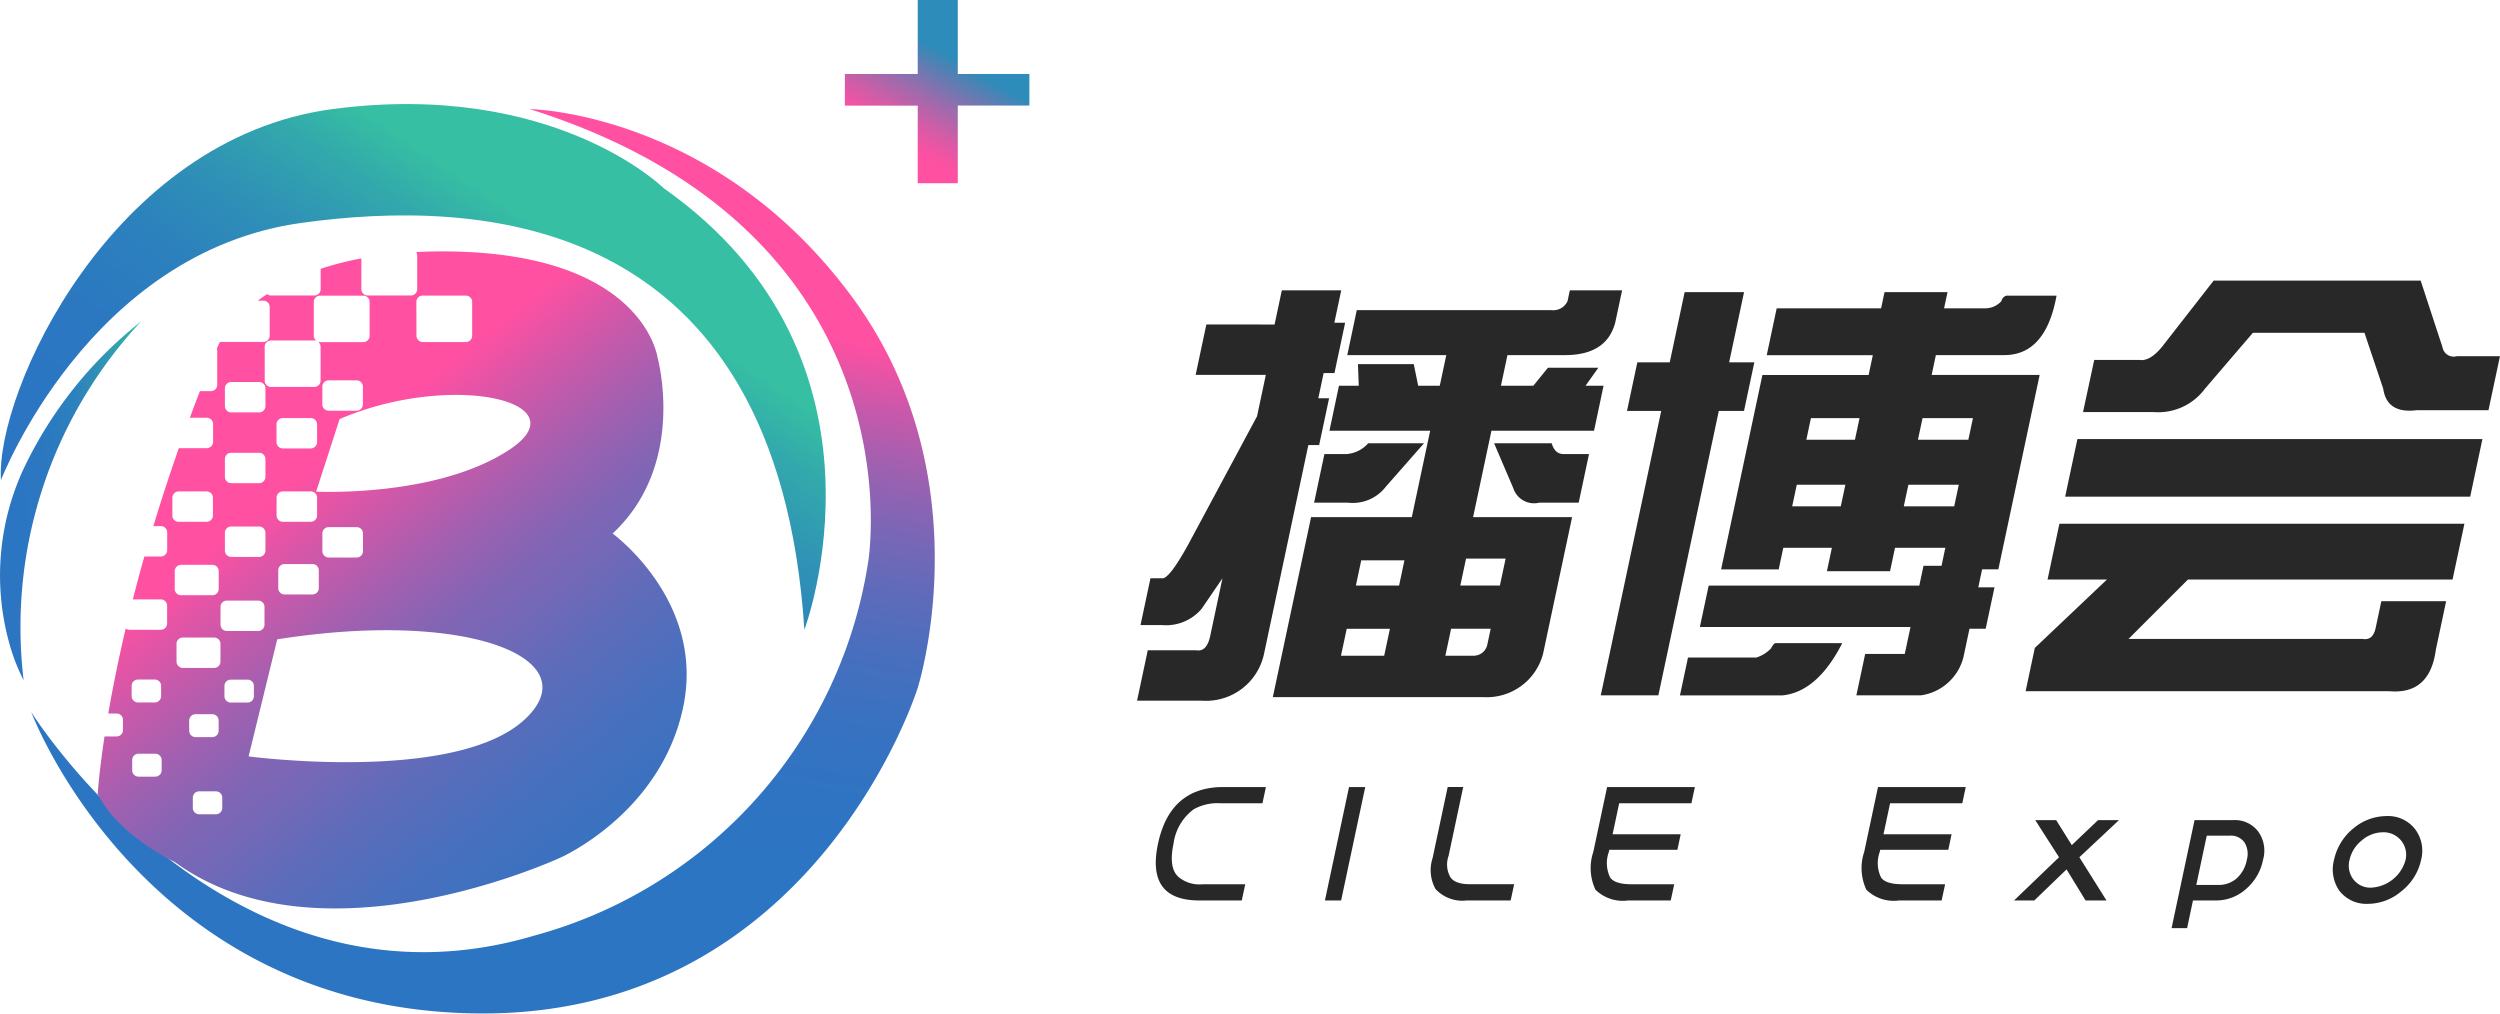
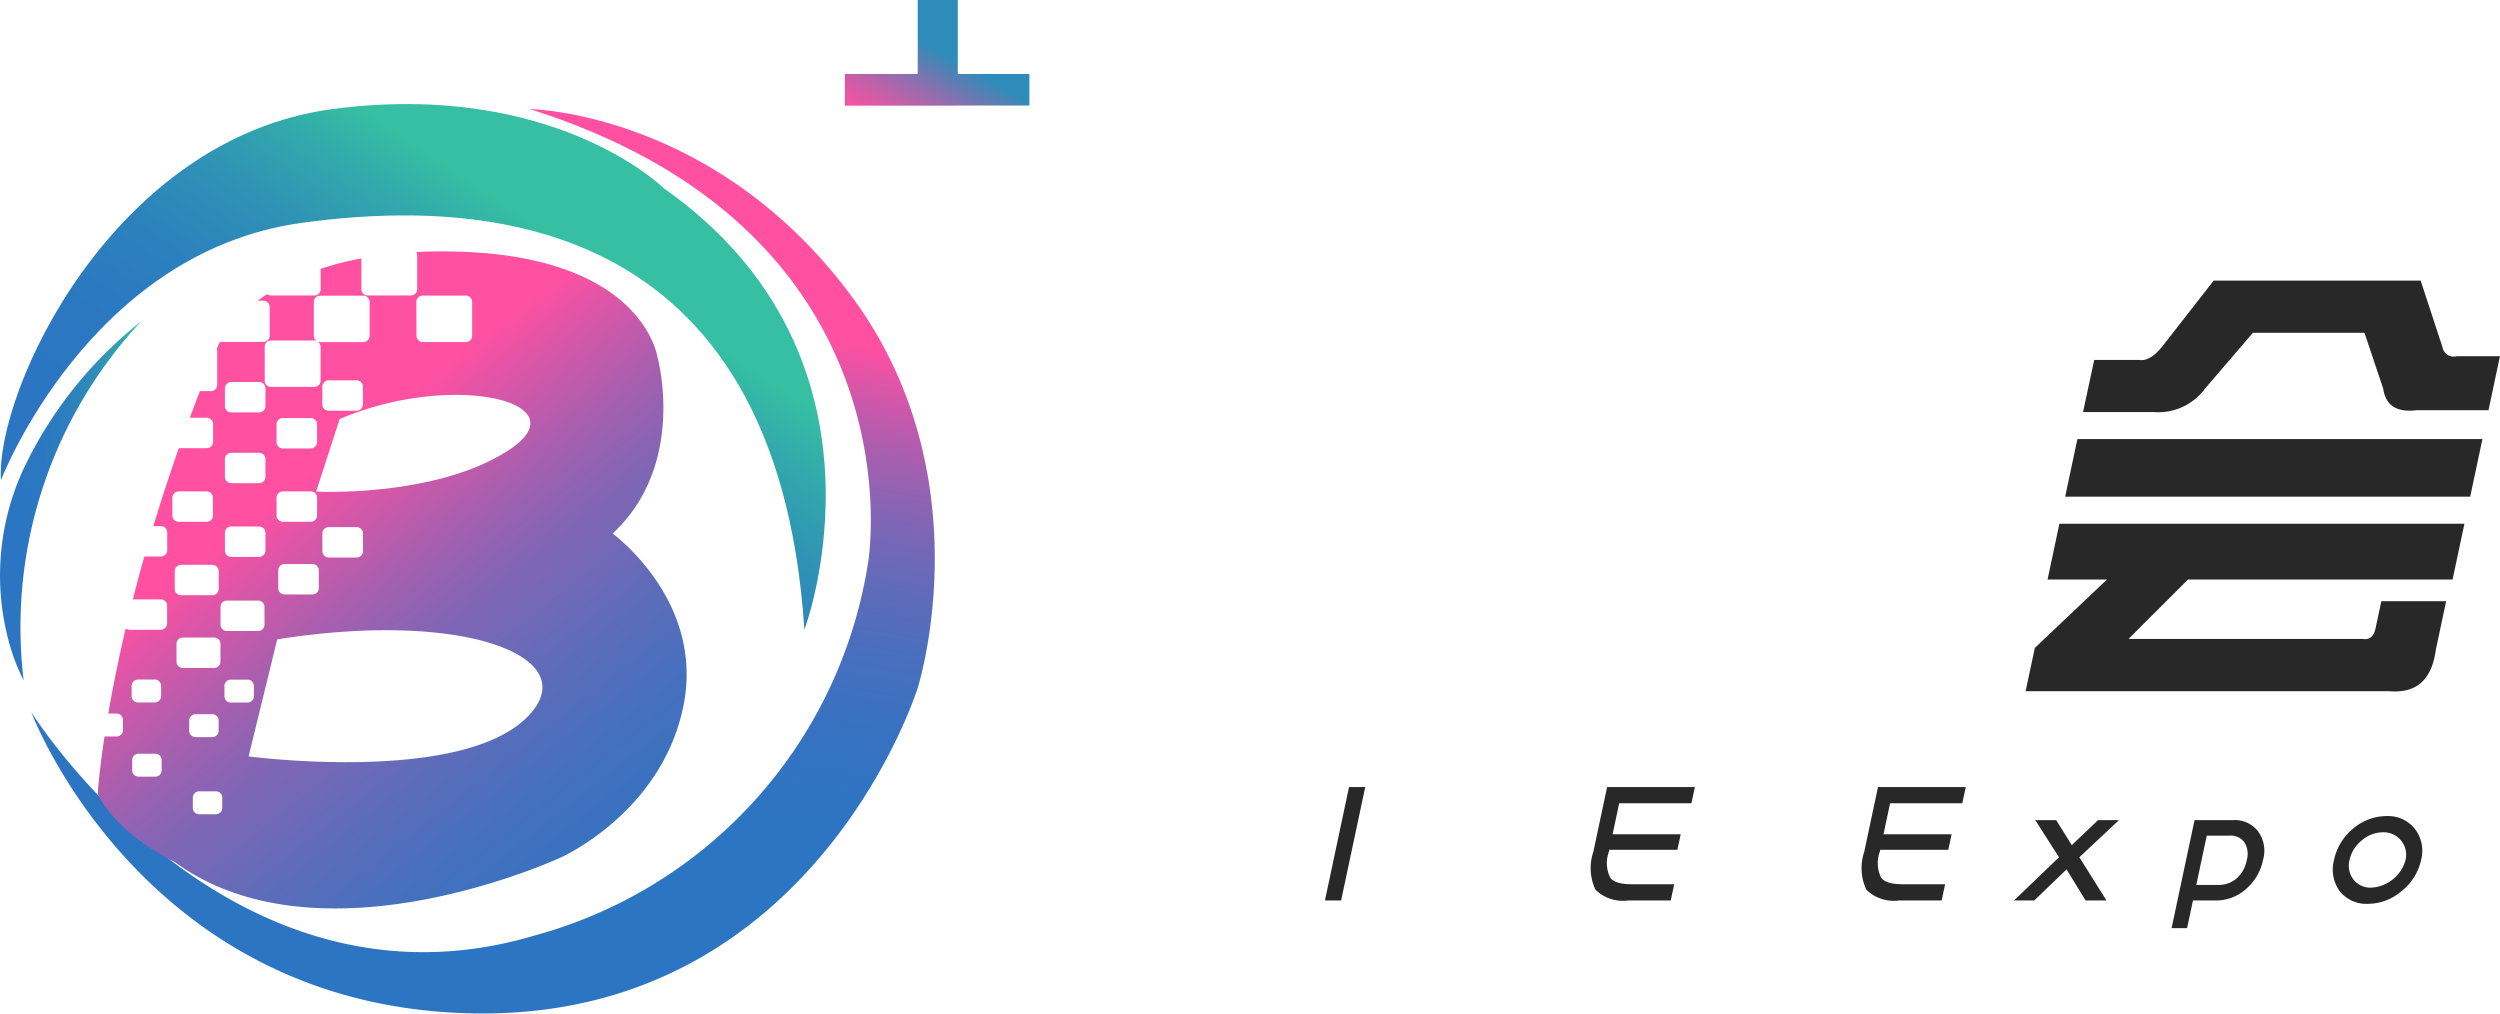
<svg xmlns="http://www.w3.org/2000/svg" xmlns:xlink="http://www.w3.org/1999/xlink" width="157.863" height="64" viewBox="0 0 157.863 64">
  <defs>
    <linearGradient id="linear-gradient" x1="0.436" y1="0.969" x2="0.621" y2="-0.076" gradientUnits="objectBoundingBox">
      <stop offset="0.157" stop-color="#2b75c3" />
      <stop offset="0.265" stop-color="#2e74c2" />
      <stop offset="0.347" stop-color="#3772c1" />
      <stop offset="0.42" stop-color="#476fbe" />
      <stop offset="0.487" stop-color="#5e6bba" />
      <stop offset="0.551" stop-color="#7c66b6" />
      <stop offset="0.613" stop-color="#a060b0" />
      <stop offset="0.672" stop-color="#cb58aa" />
      <stop offset="0.728" stop-color="#fc50a2" />
      <stop offset="0.731" stop-color="#ff50a2" />
    </linearGradient>
    <linearGradient id="linear-gradient-2" x1="0.129" y1="0.985" x2="0.969" y2="0.223" gradientUnits="objectBoundingBox">
      <stop offset="0.157" stop-color="#2b75c3" />
      <stop offset="0.321" stop-color="#2b78c1" />
      <stop offset="0.444" stop-color="#2c81bd" />
      <stop offset="0.554" stop-color="#2f91b6" />
      <stop offset="0.655" stop-color="#32a8ac" />
      <stop offset="0.731" stop-color="#36bfa3" />
    </linearGradient>
    <linearGradient id="linear-gradient-3" x1="-0.23" y1="0.685" x2="1.591" y2="0.271" xlink:href="#linear-gradient-2" />
    <linearGradient id="linear-gradient-4" x1="0.93" y1="1.193" x2="0.36" y2="0.309" gradientUnits="objectBoundingBox">
      <stop offset="0" stop-color="#2b75c3" />
      <stop offset="0.189" stop-color="#2e74c2" />
      <stop offset="0.33" stop-color="#3772c0" />
      <stop offset="0.457" stop-color="#4770be" />
      <stop offset="0.573" stop-color="#5e6cba" />
      <stop offset="0.665" stop-color="#7668b7" />
      <stop offset="0.713" stop-color="#8165b5" />
      <stop offset="0.8" stop-color="#a160b0" />
      <stop offset="0.915" stop-color="#d457a8" />
      <stop offset="1" stop-color="#ff50a2" />
    </linearGradient>
    <linearGradient id="linear-gradient-5" x1="0.805" y1="-0.042" x2="0.321" y2="0.802" gradientUnits="objectBoundingBox">
      <stop offset="0.432" stop-color="#2d8cb9" />
      <stop offset="0.533" stop-color="#5a7eb3" />
      <stop offset="0.699" stop-color="#a06aac" />
      <stop offset="0.838" stop-color="#d35ca6" />
      <stop offset="0.942" stop-color="#f353a3" />
      <stop offset="1" stop-color="#ff50a2" />
    </linearGradient>
  </defs>
  <g id="组_9544" data-name="组 9544" transform="translate(-165 -10)">
    <g id="组_9475" data-name="组 9475" transform="translate(96 -226.939)">
      <g id="组_9473" data-name="组 9473" transform="translate(140.796 254.664)">
-         <path id="路径_19719" data-name="路径 19719" d="M340.634,306.359l.459-2.16h3.751l-.435,2.046h.682l-.676,3.182h-.682l-.338,1.591h.682l-.628,2.955h-.682l-2.8,13.185a3.742,3.742,0,0,1-3.924,2.955h-4.092l.676-3.183h3.069q.658.115.875-.909l.773-3.638-1.32,1.933a2.944,2.944,0,0,1-2.491,1.023h-1.364l.628-2.955h.8q.476-.112,1.6-2.16l4.33-8.07.556-2.614h-4.433l.677-3.183Zm18.5-1.478.145-.682h3.3l-.435,2.046q-.549,2.046-3.163,2.046H355.34l-.411,1.933h2.046l.923-1.137h3.183l-.81,1.137h1.137l-.6,2.841h-6.479l-1.159,5.456h6.252l-1.836,8.639a3.673,3.673,0,0,1-3.762,2.728h-13.3l2.416-11.367H349.3l1.16-5.456H344.1l.6-2.841h1.25l-.051-1.364h3.524l.279,1.364h1.364l.411-1.933h-6.252l.6-2.841H358.1A.991.991,0,0,0,359.134,304.881Zm-13.845,12.73h-2.16l.652-3.069h1.364a2.02,2.02,0,0,0,1.4-.682h3.524l-2.4,2.728A2.634,2.634,0,0,1,345.289,317.611Zm3.208,5.229.338-1.591h-2.728l-.338,1.591Zm-3.67,4.433h2.728l.363-1.7h-2.728Zm10.035-4.433.363-1.7h-2.5l-.362,1.7Zm-3.443,4.433h1.818a.881.881,0,0,0,.827-.682l.217-1.023h-2.5Zm3.078-13.413h3.637c.131.455.384.682.764.682h1.591l-.652,3.069h-2.5a1.377,1.377,0,0,1-1.626-.909Z" transform="translate(-331.947 -303.593)" fill="#282828" />
-         <path id="路径_19720" data-name="路径 19720" d="M444.375,309.052l.942-4.433h3.751l-.942,4.433h1.591l-.652,3.069h-1.591l-3.817,17.959h-3.637l3.817-17.959h-2.16l.652-3.069Zm1.153,18.641h4.319a2.21,2.21,0,0,0,.916-.568c.123-.227.223-.341.3-.341h4.206q-1.564,3.069-3.77,3.3H445.02Zm5.6-22.051h6.593l.217-1.023h3.978l-.218,1.023h2.614a1.358,1.358,0,0,0,1.006-.455.478.478,0,0,1,.3-.341H468.8q-.685,3.751-3.3,3.751h-4.32l-.266,1.251h6.82l-2.609,12.276H464.1l-.241,1.137h1.023l-.556,2.614h-1.023l-.387,1.818a3.238,3.238,0,0,1-2.667,2.387H456.16l.556-2.614h2.5l.362-1.7h-13.3l.556-2.614h13.3l.266-1.25h1.137l.241-1.137H458.6l-.314,1.478H454.3l.314-1.478h-3.069l-.29,1.364h-3.637l2.609-12.276h6.706l.266-1.251H450.5Zm1.873,8.3h3.069l.29-1.364h-3.069Zm-.894,4.206h3.069l.29-1.364h-3.069Zm11.414-5.57h-3.183l-.29,1.364h3.183Zm-1.184,5.57.29-1.364h-3.183l-.29,1.364Z" transform="translate(-410.735 -303.899)" fill="#282828" />
        <path id="路径_19721" data-name="路径 19721" d="M543.36,306.963H546.2q.657.115,1.419-.8l3.281-4.206h13.072l1.379,4.206a.719.719,0,0,0,.9.568h2.728l-.725,3.41h-4.547q-1.868.229-2.1-1.364l-1.183-3.524h-7.047l-3.022,3.524a3.668,3.668,0,0,1-3.269,1.478h-4.433Zm24.512,5L567.1,315.6H541.524l.773-3.637ZM539.608,325.15l4.555-4.319h-3.751l.749-3.524h25.575l-.749,3.524H549.278l-3.752,3.751H560.3q.658.115.827-.682l.362-1.7h4.092l-.652,3.069q-.377,2.84-2.943,2.614h-22.96Z" transform="translate(-482.915 -301.962)" fill="#282828" />
      </g>
      <g id="组_9474" data-name="组 9474" transform="translate(141.981 286.637)">
-         <path id="路径_19722" data-name="路径 19722" d="M341.752,426.688h-2.685q-3.367,0-2.606-3.581t4.129-3.58h2.685l-.218,1.023h-2.685a3.041,3.041,0,0,0-1.659.384,3.222,3.222,0,0,0-1.272,2.174q-.335,1.577.357,2.131a2.06,2.06,0,0,0,1.487.426h2.685Z" transform="translate(-336.32 -419.527)" fill="#282828" />
        <path id="路径_19723" data-name="路径 19723" d="M376.764,426.688h-1.023l1.522-7.161h1.023Z" transform="translate(-365.059 -419.527)" fill="#282828" />
-         <path id="路径_19724" data-name="路径 19724" d="M405.479,426.688h-2.77a2.305,2.305,0,0,1-1.977-.725,2.464,2.464,0,0,1-.18-1.961l.951-4.476h.98l-.924,4.348a1.631,1.631,0,0,0,.1,1.321q.284.47,1.264.469H405.7Z" transform="translate(-383.069 -419.527)" fill="#282828" />
        <path id="路径_19725" data-name="路径 19725" d="M442.777,426.688h-2.686a2.46,2.46,0,0,1-2.071-.682,3.221,3.221,0,0,1-.132-2.387l.87-4.092H444.3l-.218,1.023h-4.561l-.417,1.961h4.3l-.208.98h-4.3l-.027.128a2.074,2.074,0,0,0,.082,1.62q.293.426,1.359.426h2.685Z" transform="translate(-410.258 -419.527)" fill="#282828" />
        <path id="路径_19726" data-name="路径 19726" d="M505.906,426.688H503.22a2.459,2.459,0,0,1-2.071-.682,3.221,3.221,0,0,1-.132-2.387l.87-4.092h5.541l-.218,1.023H502.65l-.417,1.961h4.3l-.208.98h-4.3l-.027.128a2.075,2.075,0,0,0,.082,1.62q.293.426,1.359.426h2.685Z" transform="translate(-456.281 -419.527)" fill="#282828" />
        <path id="路径_19727" data-name="路径 19727" d="M542.155,432.307h-1.321l-1.2-1.961-2.037,1.961h-1.279l2.839-2.728-1.5-2.344h1.321l.986,1.577,1.657-1.577h1.321l-2.5,2.344Z" transform="translate(-482.122 -425.146)" fill="#282828" />
        <path id="路径_19728" data-name="路径 19728" d="M578.812,429.75a3.258,3.258,0,0,1-1.071,1.833,2.826,2.826,0,0,1-1.9.725H574.39l-.371,1.747h-.98l1.45-6.82h2.43a1.843,1.843,0,0,1,1.593.725A2.074,2.074,0,0,1,578.812,429.75Zm-1.023,0a1.385,1.385,0,0,0-.148-1.108,1.053,1.053,0,0,0-.932-.426h-1.449l-.661,3.112h1.449a1.718,1.718,0,0,0,1.114-.426A2.074,2.074,0,0,0,577.789,429.75Z" transform="translate(-508.895 -425.146)" fill="#282828" />
        <path id="路径_19729" data-name="路径 19729" d="M616.195,429.062a3.42,3.42,0,0,1-1.226,1.961,3.289,3.289,0,0,1-2.133.81,2.148,2.148,0,0,1-1.788-.81,2.343,2.343,0,0,1-.351-1.961,3.5,3.5,0,0,1,1.184-1.961,3.286,3.286,0,0,1,2.133-.81,2.148,2.148,0,0,1,1.789.81A2.26,2.26,0,0,1,616.195,429.062Zm-.98,0a1.422,1.422,0,0,0-1.418-1.748,2.069,2.069,0,0,0-1.345.512,2.156,2.156,0,0,0-.775,1.236,1.423,1.423,0,0,0,.249,1.236,1.353,1.353,0,0,0,1.128.512,2.38,2.38,0,0,0,2.161-1.747Z" transform="translate(-536.296 -424.458)" fill="#282828" />
      </g>
    </g>
    <g id="组_9543" data-name="组 9543" transform="translate(9249.284 13890.871)">
      <g id="组_9507" data-name="组 9507" transform="translate(-9084.284 -13880.871)">
        <path id="路径_19736" data-name="路径 19736" d="M58.053-392.407s11.7.152,20.347,11.852c8.415,11.39,4.151,24.706,4.151,24.706S76.117-335.157,54.878-335.3s-28.3-19.031-28.3-19.031,12.383,19.861,31.754,14.118a29.005,29.005,0,0,0,21.1-23.642S82.867-384.585,58.053-392.407Z" transform="translate(-24.605 399.295)" fill="url(#linear-gradient)" />
        <path id="路径_19737" data-name="路径 19737" d="M73.554-359.831s6.455-17.079-8.882-27.879c0,0-6.909-6.833-20.886-5s-21.327,17.9-20.965,23.437c0,0,5.514-14.375,18.968-16.245C52.876-387.057,71.83-386.332,73.554-359.831Z" transform="translate(-22.761 399.594)" fill="url(#linear-gradient-2)" />
        <path id="路径_19738" data-name="路径 19738" d="M31.636-366.128a26.1,26.1,0,0,0-7.423,9.3,15.982,15.982,0,0,0-.935,10.94,12.066,12.066,0,0,0,.929,2.421A28.276,28.276,0,0,1,31.636-366.128Z" transform="translate(-22.716 386.416)" fill="url(#linear-gradient-3)" />
        <path id="路径_19739" data-name="路径 19739" d="M67.292-356.852c4.712-4.39,2.84-11.1,2.84-11.1s-.839-6.52-13.039-6.713q-1.156-.018-2.2.036a.4.4,0,0,1,.06.209v2.135a.4.4,0,0,1-.4.4H51.828a.4.4,0,0,1-.4-.4v-1.942a19.648,19.648,0,0,0-2.57.657v1.285a.4.4,0,0,1-.4.4H45.725a.4.4,0,0,1-.248-.087q-.314.206-.589.413h.35a.4.4,0,0,1,.4.4v1.807a.4.4,0,0,1-.4.4H42.5c-.085.156-.122.246-.122.246-.027.063-.052.126-.078.189a.4.4,0,0,1,.026.138v2.135a.4.4,0,0,1-.4.4h-.693q-.329.85-.636,1.68h1.068a.4.4,0,0,1,.4.4v1.12a.4.4,0,0,1-.4.4H39.9c-.6,1.718-1.137,3.362-1.607,4.921h.474a.4.4,0,0,1,.4.4v1.12a.4.4,0,0,1-.4.4H37.725q-.4,1.408-.726,2.706h1.763a.4.4,0,0,1,.4.4v1.12a.4.4,0,0,1-.4.4H36.784a.4.4,0,0,1-.239-.08c-.485,2.064-.839,3.867-1.1,5.369h.528a.4.4,0,0,1,.4.4v.647a.4.4,0,0,1-.4.4h-.764c-.355,2.338-.431,3.633-.431,3.633,1.356,2.679,4.861,4.292,4.861,4.292C48.872-329.353,64-336.39,64-336.39s6.326-2.776,7.746-9.489S67.292-356.852,67.292-356.852Zm-30.37,9.617a.4.4,0,0,1,.4-.4h1.06a.4.4,0,0,1,.4.4v.647a.4.4,0,0,1-.4.4h-1.06a.4.4,0,0,1-.4-.4Zm1.894,5.332a.4.4,0,0,1-.4.4h-1.06a.4.4,0,0,1-.4-.4v-.647a.4.4,0,0,1,.4-.4h1.06a.4.4,0,0,1,.4.4ZM54.9-371.479a.4.4,0,0,1,.4-.4h2.724a.4.4,0,0,1,.4.4v2.135a.4.4,0,0,1-.4.4H55.307a.4.4,0,0,1-.4-.4Zm5.87,9.333c-4.583,3.033-12.2,2.646-12.2,2.646l1.485-4.583C57.157-367.116,65.355-365.179,60.772-362.145Zm-9.241,5.287v1.12a.4.4,0,0,1-.4.4H49.366a.4.4,0,0,1-.4-.4v-1.12a.4.4,0,0,1,.4-.4h1.761A.4.4,0,0,1,51.531-356.858Zm-5.059-2.657h1.761a.4.4,0,0,1,.4.4v1.12a.4.4,0,0,1-.4.4H46.473a.4.4,0,0,1-.4-.4v-1.12A.4.4,0,0,1,46.473-359.515Zm-.4-3.111v-1.12a.4.4,0,0,1,.4-.4h1.761a.4.4,0,0,1,.4.4v1.12a.4.4,0,0,1-.4.4H46.473A.4.4,0,0,1,46.068-362.626Zm.108,8.1a.4.4,0,0,1,.4-.4h1.761a.4.4,0,0,1,.4.4v1.12a.4.4,0,0,1-.4.4H46.58a.4.4,0,0,1-.4-.4Zm2.785-10.482v-1.12a.4.4,0,0,1,.4-.4h1.761a.4.4,0,0,1,.4.4v1.12a.4.4,0,0,1-.4.4H49.366A.4.4,0,0,1,48.961-365.007Zm-3.64-3.636a.4.4,0,0,1,.4-.4h2.724a.4.4,0,0,1,.14.027.4.4,0,0,1-.163-.323v-2.135a.4.4,0,0,1,.4-.4h2.724a.4.4,0,0,1,.4.4v2.135a.4.4,0,0,1-.4.4H48.83a.4.4,0,0,1-.14-.027.4.4,0,0,1,.163.323v2.135a.4.4,0,0,1-.4.4H45.725a.4.4,0,0,1-.4-.4Zm-2.514,2.624a.4.4,0,0,1,.4-.4h1.761a.4.4,0,0,1,.4.4v1.12a.4.4,0,0,1-.4.4H43.211a.4.4,0,0,1-.4-.4Zm0,4.468a.4.4,0,0,1,.4-.4h1.761a.4.4,0,0,1,.4.4v1.12a.4.4,0,0,1-.4.4H43.211a.4.4,0,0,1-.4-.4Zm0,4.655a.4.4,0,0,1,.4-.4h1.761a.4.4,0,0,1,.4.4v1.12a.4.4,0,0,1-.4.4H43.211a.4.4,0,0,1-.4-.4Zm-3.315-1.095v-1.12a.4.4,0,0,1,.4-.4h1.761a.4.4,0,0,1,.4.4v1.12a.4.4,0,0,1-.4.4H39.9A.4.4,0,0,1,39.492-357.991Zm.149,4.635v-1.12a.4.4,0,0,1,.4-.4h1.977a.4.4,0,0,1,.4.4v1.12a.4.4,0,0,1-.4.4H40.045A.4.4,0,0,1,39.641-353.355Zm.512,4.99a.4.4,0,0,1-.4-.4v-1.12a.4.4,0,0,1,.4-.4H42.13a.4.4,0,0,1,.4.4v1.12a.4.4,0,0,1-.4.4H40.153Zm.4,3.969v-.647a.4.4,0,0,1,.4-.4h1.06a.4.4,0,0,1,.4.4v.647a.4.4,0,0,1-.4.4h-1.06A.4.4,0,0,1,40.557-344.4Zm2.089,4.871a.4.4,0,0,1-.4.4h-1.06a.4.4,0,0,1-.4-.4v-.647a.4.4,0,0,1,.4-.4h1.06a.4.4,0,0,1,.4.4ZM42.534-351.1v-1.12a.4.4,0,0,1,.4-.4h1.977a.4.4,0,0,1,.4.4v1.12a.4.4,0,0,1-.4.4H42.939A.4.4,0,0,1,42.534-351.1Zm.647,4.919a.4.4,0,0,1-.4-.4v-.647a.4.4,0,0,1,.4-.4h1.06a.4.4,0,0,1,.4.4v.647a.4.4,0,0,1-.4.4ZM61.8-345.169c-4.325,4.131-17.493,2.388-17.493,2.388l1.808-7.391C58.126-352.076,65.78-348.965,61.8-345.169Z" transform="translate(-28.609 390.544)" fill="url(#linear-gradient-4)" />
        <g id="组_9506" data-name="组 9506" transform="translate(53.349 0)">
-           <path id="路径_19740" data-name="路径 19740" d="M127.21-399.2V-401.2h4.6v-4.676h2.53v4.676h4.522v1.993h-4.522v4.905h-2.53V-399.2Z" transform="translate(-127.21 405.871)" fill="url(#linear-gradient-5)" />
+           <path id="路径_19740" data-name="路径 19740" d="M127.21-399.2V-401.2h4.6v-4.676h2.53v4.676h4.522v1.993h-4.522v4.905V-399.2Z" transform="translate(-127.21 405.871)" fill="url(#linear-gradient-5)" />
        </g>
      </g>
    </g>
  </g>
</svg>